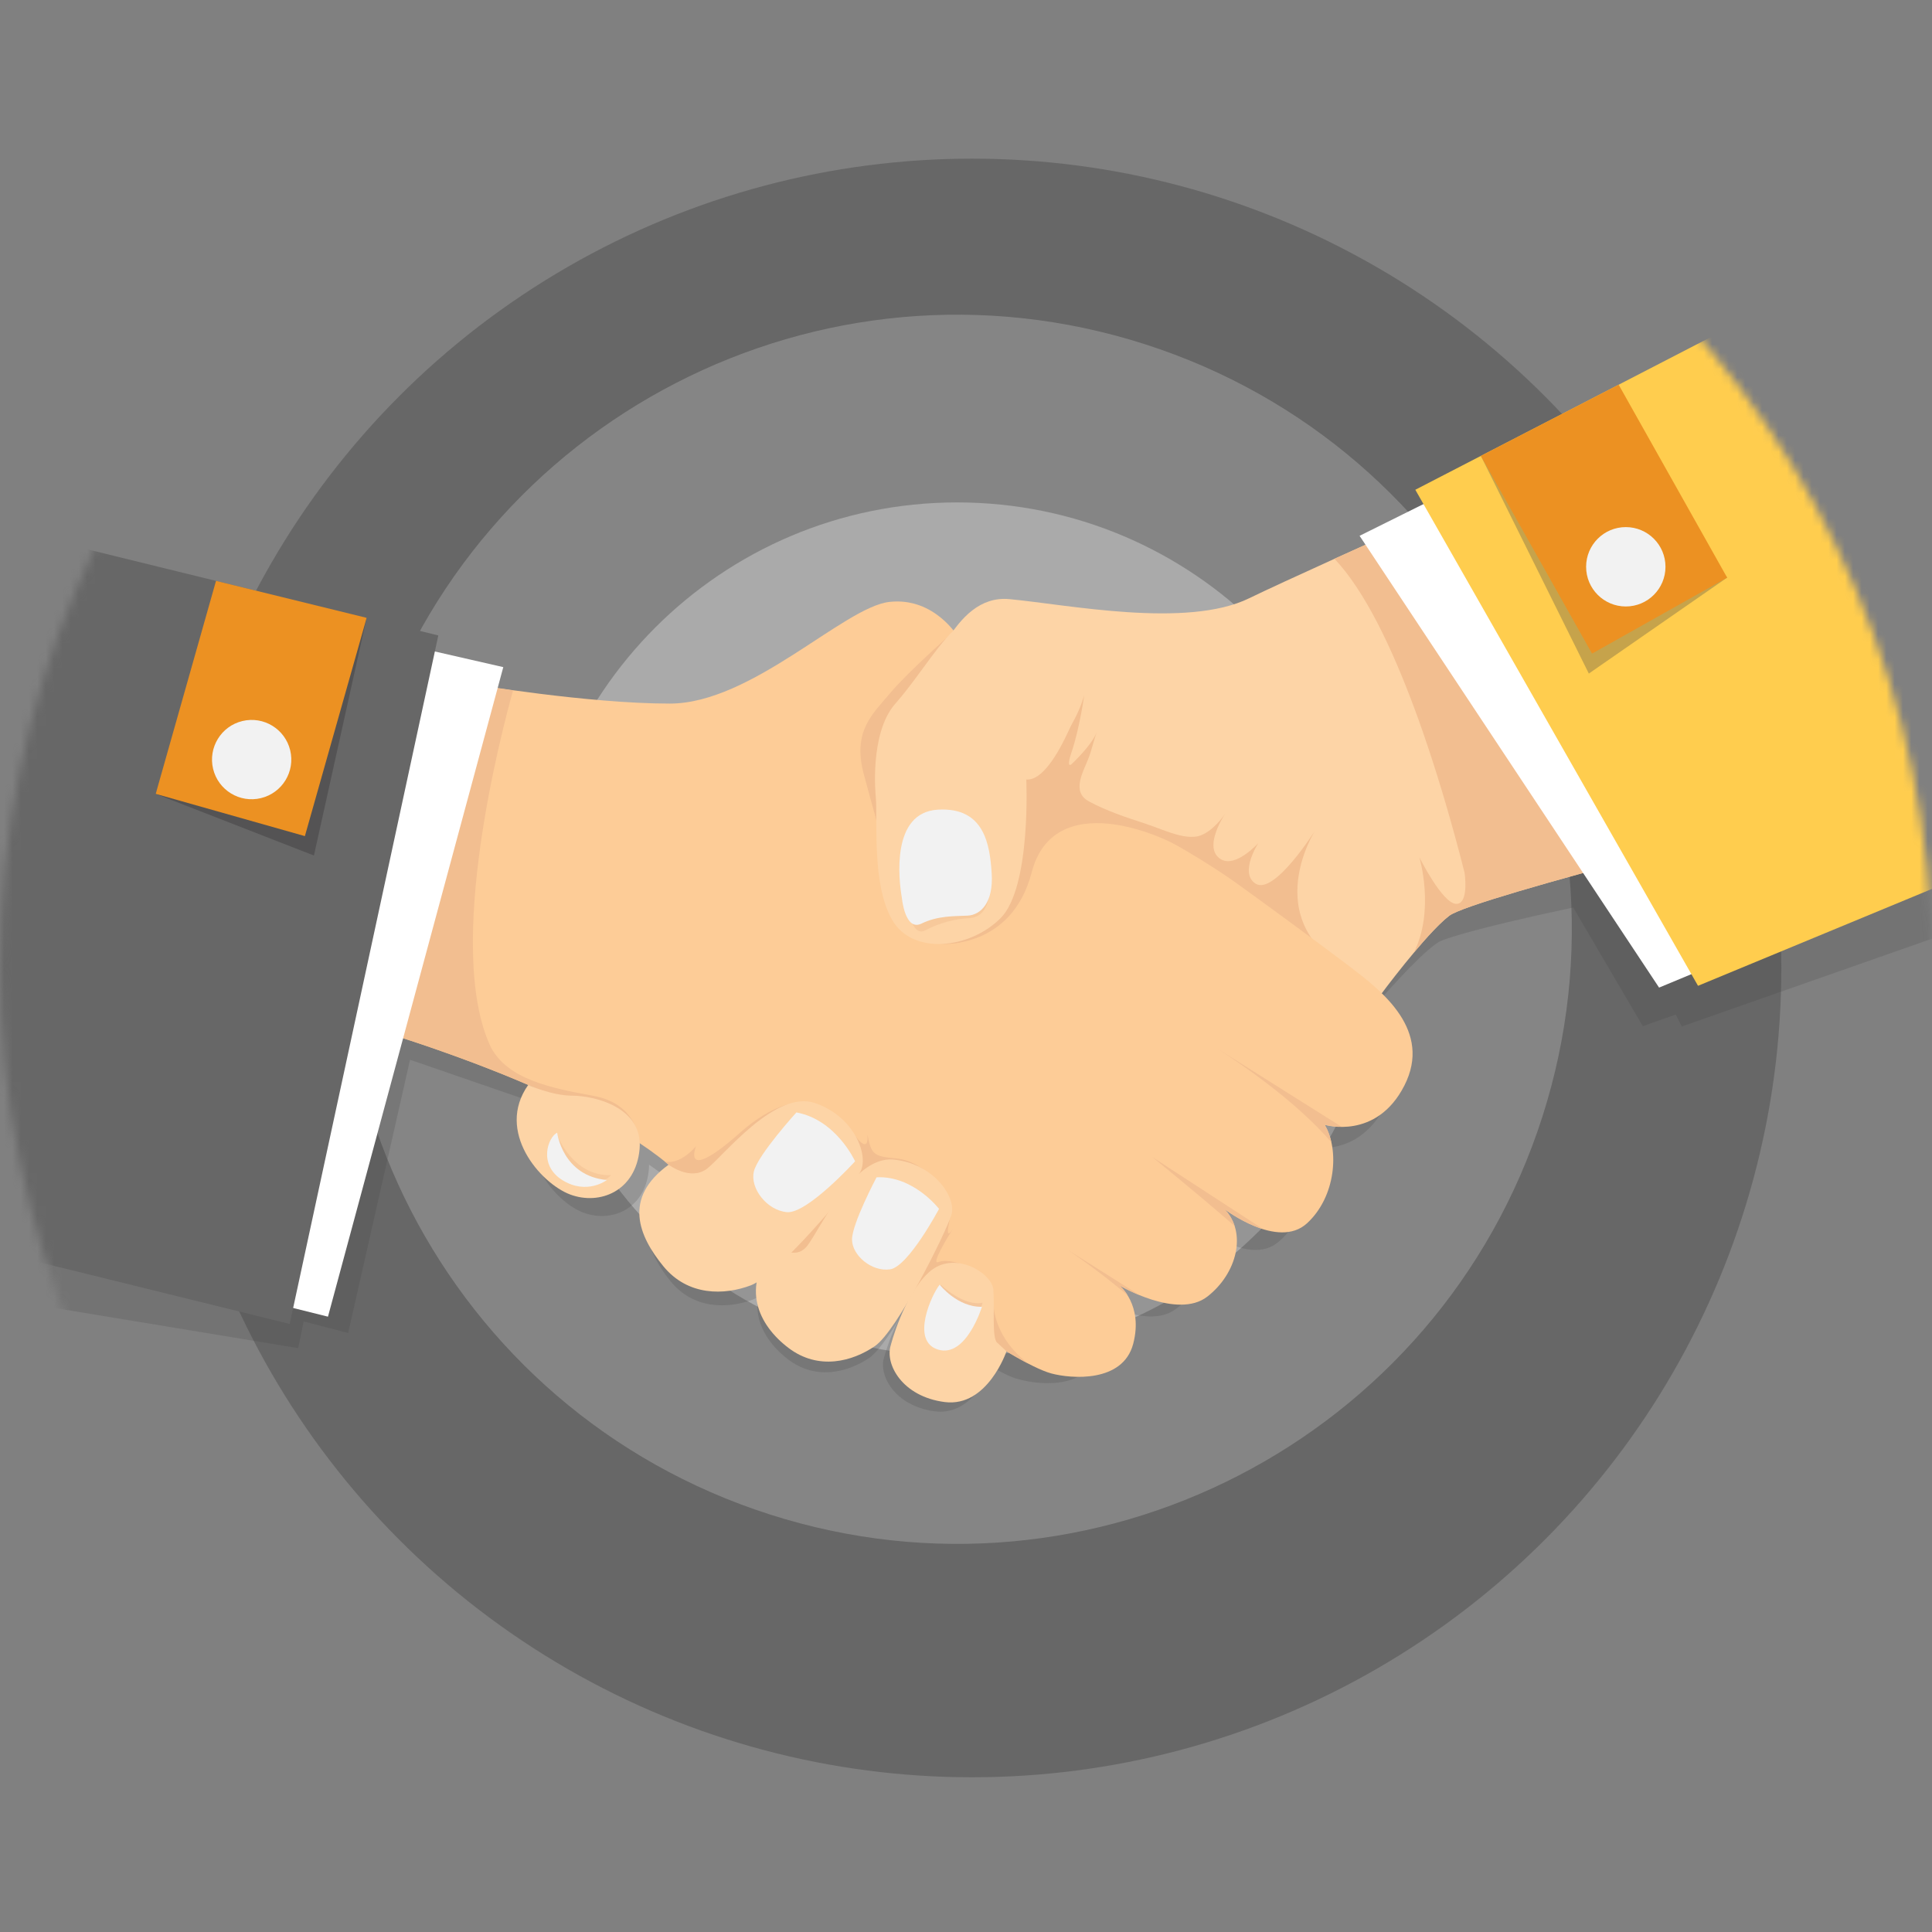
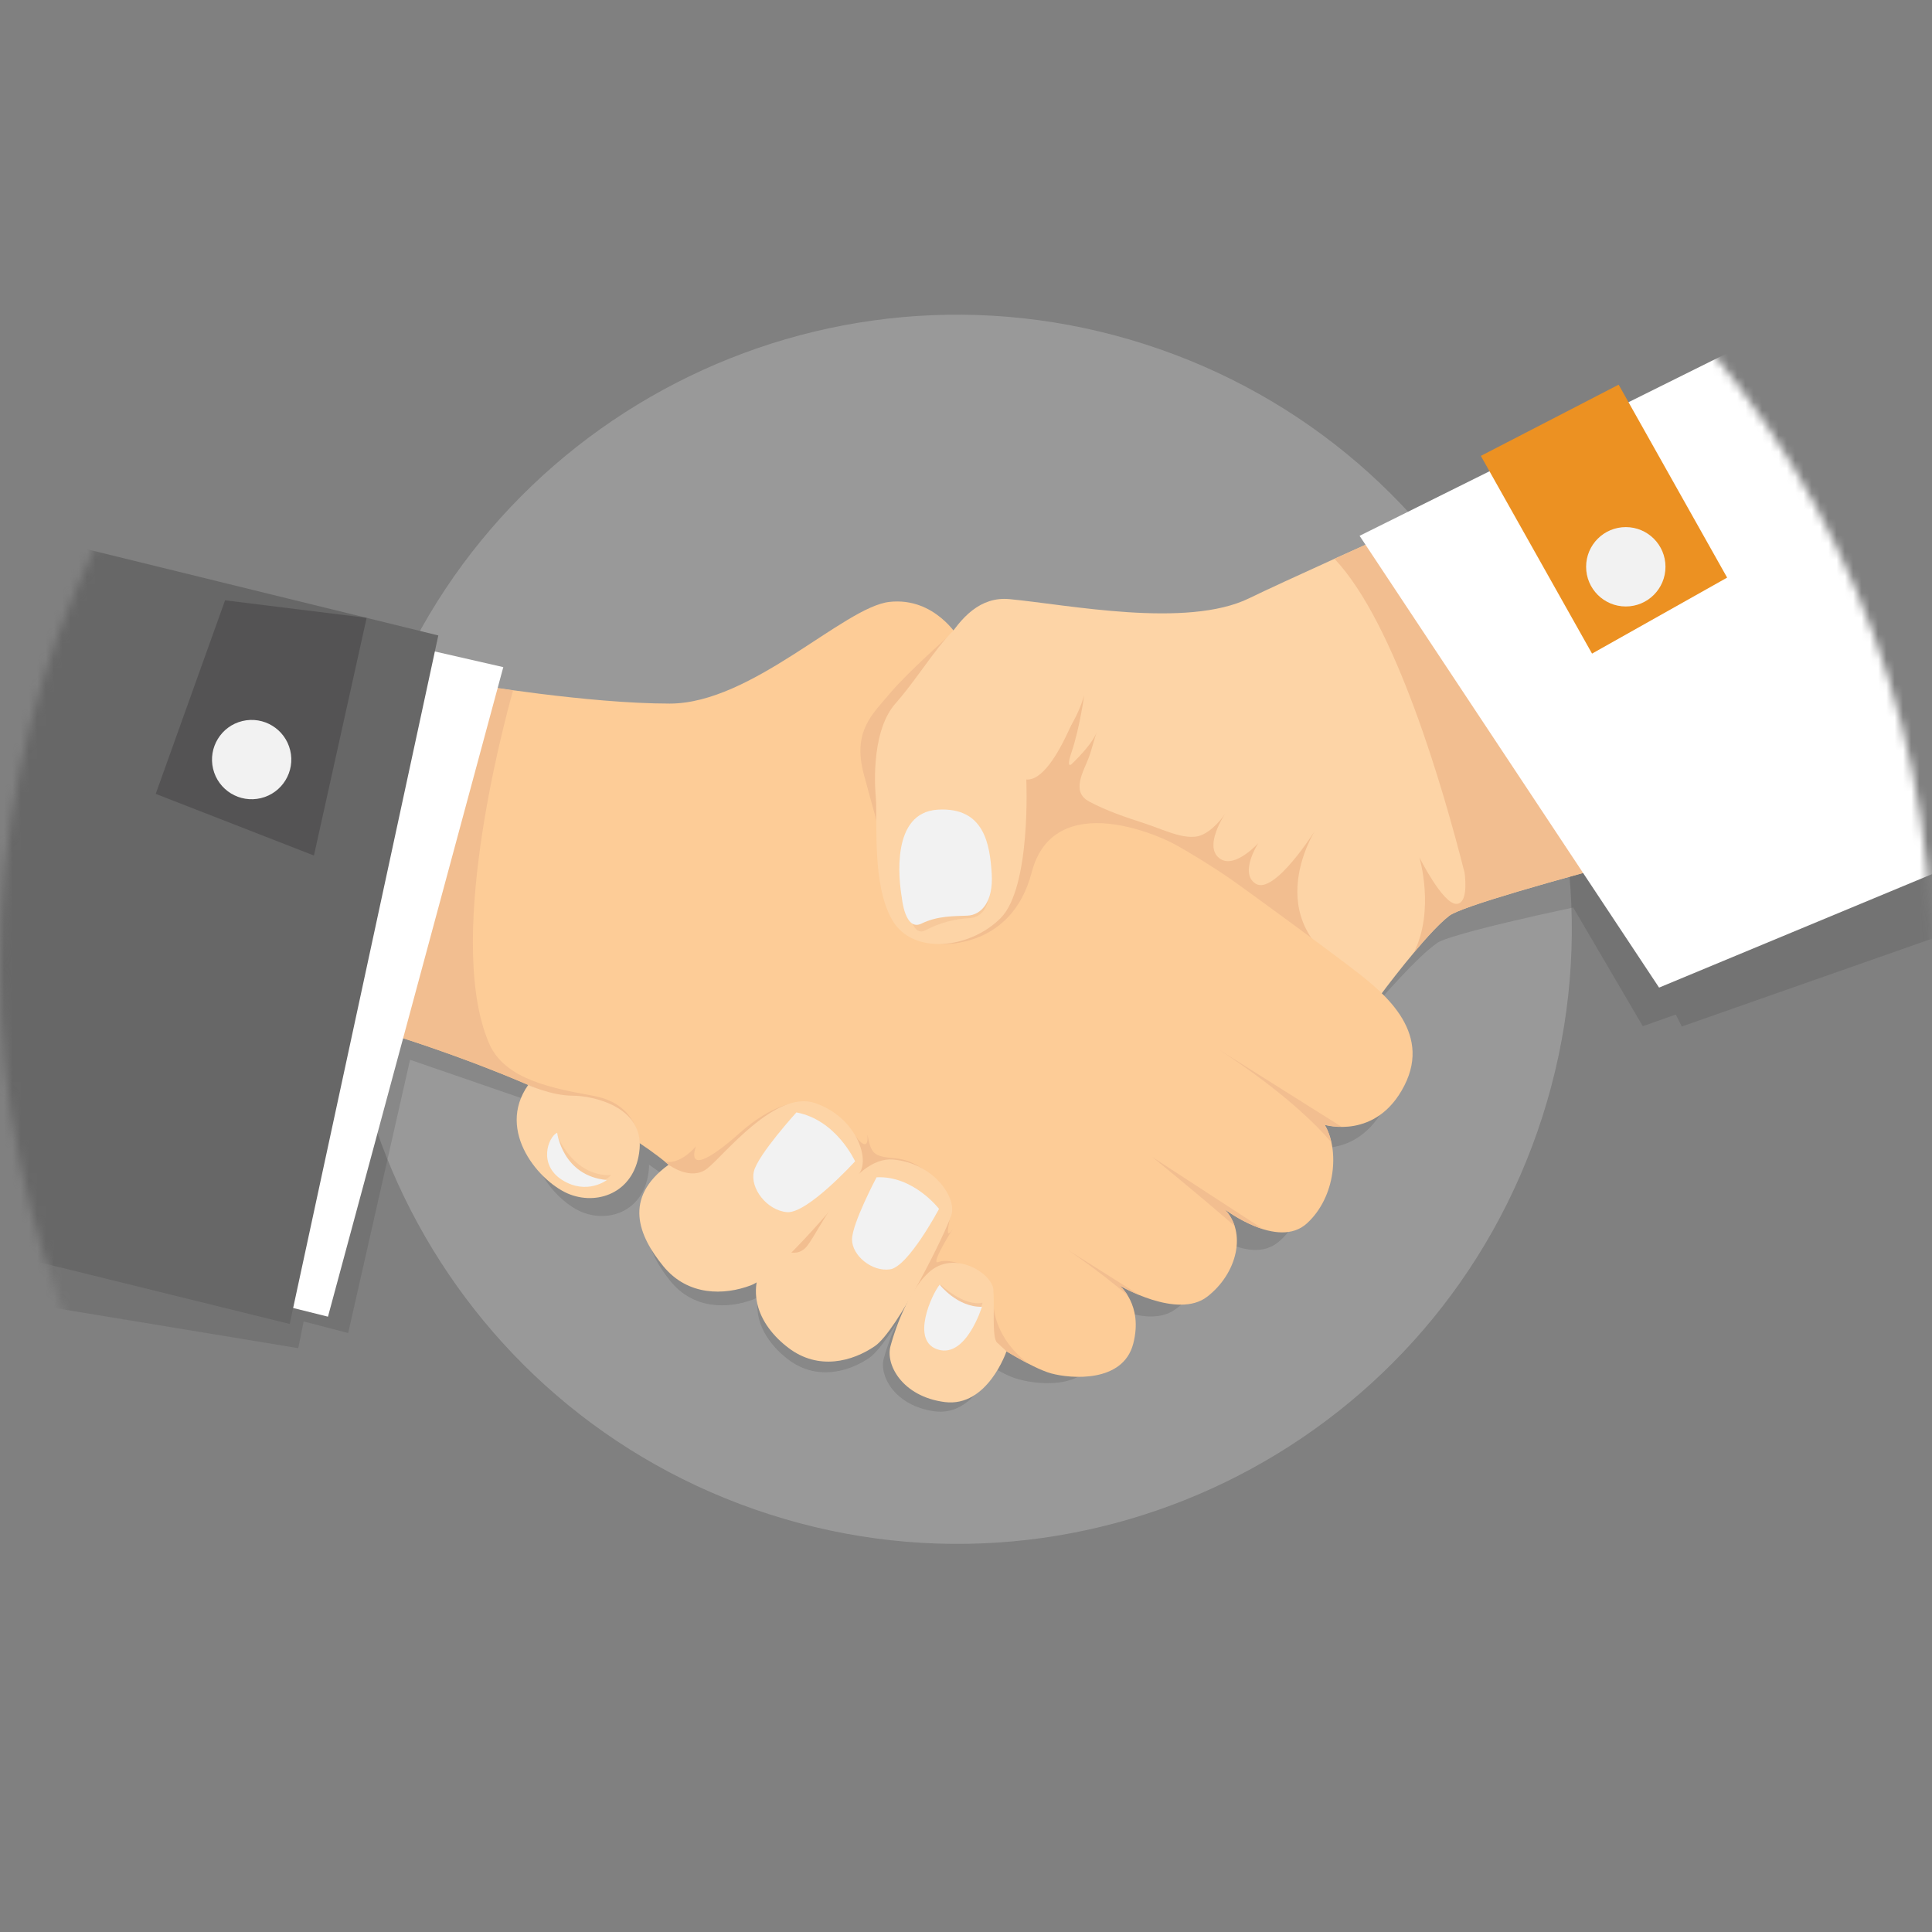
<svg xmlns="http://www.w3.org/2000/svg" width="233" height="233" viewBox="0 0 233 233" fill="none">
  <rect x="0" y="0" width="233" height="233" fill="#808080" stroke="none" />
  <mask id="mask0_2253_1051" style="mask-type:alpha" maskUnits="userSpaceOnUse" x="0" y="0" width="233" height="233">
    <circle cx="116.5" cy="116.5" r="116.5" fill="#D9D9D9" />
  </mask>
  <g mask="url(#mask0_2253_1051)">
-     <circle cx="117.227" cy="116.737" r="97.604" fill="#676767" />
    <mask id="mask1_2253_1051" style="mask-type:luminance" maskUnits="userSpaceOnUse" x="6" y="1" width="223" height="222">
      <path d="M228.26 111.577C230.08 130.38 220.8 149.771 211.975 165.632C193.129 199.52 156.961 222.453 115.431 222.453C54.468 222.453 6.867 185.885 6.867 124.921C6.867 106.088 13.539 94.594 26.276 78.824C51.023 48.194 73.307 1.684 115.438 1.684C148.452 1.684 206.473 6.543 217.342 35.153C228.867 65.48 225.567 83.761 228.26 111.577Z" fill="white" />
    </mask>
    <g mask="url(#mask1_2253_1051)">
      <path opacity="0.2" d="M186.007 134.689C198.498 95.716 177.029 53.997 138.057 41.507C99.084 29.016 57.365 50.485 44.874 89.457C32.384 128.43 53.852 170.149 92.825 182.639C131.798 195.13 173.517 173.661 186.007 134.689Z" fill="white" />
-       <path opacity="0.3" d="M115.437 163.546C143.867 163.546 166.914 140.499 166.914 112.069C166.914 83.639 143.867 60.592 115.437 60.592C87.007 60.592 63.959 83.639 63.959 112.069C63.959 140.499 87.007 163.546 115.437 163.546Z" fill="white" />
    </g>
    <path opacity="0.2" d="M63.469 132.643C63.863 132.807 63.335 132.728 63.736 132.898C63.76 132.91 63.79 132.922 63.821 132.928C63.942 132.983 64.069 133.037 64.191 133.092C64.603 133.268 65.022 133.45 65.44 133.632C65.507 133.662 65.567 133.686 65.634 133.717C61.831 138.988 66.944 144.938 70.299 146.224C73.659 147.509 77.777 145.908 78.244 141.117C78.269 140.892 78.275 140.674 78.269 140.461C79.342 141.189 80.349 141.941 81.259 142.706C81.35 142.778 81.435 142.851 81.519 142.93C81.526 142.93 81.526 142.936 81.532 142.942L81.526 142.936C76.255 146.679 78.056 151.021 80.828 154.473C83.6 157.924 87.749 157.857 90.769 156.741C90.963 156.668 91.188 156.559 91.424 156.413C90.915 159.44 92.644 162.085 94.985 163.898C98.375 166.525 102.251 165.512 104.823 163.771C105.739 163.158 107.025 161.369 108.341 159.228C107.2 161.508 106.624 163.698 106.624 163.698C105.927 165.815 107.856 169.545 112.714 170.206C117.572 170.867 119.786 164.499 119.786 164.499L119.78 164.493C119.853 164.535 119.926 164.578 119.992 164.62C120.071 164.662 120.144 164.711 120.223 164.759C120.29 164.802 120.362 164.844 120.429 164.887C120.532 164.948 120.096 164.365 120.199 164.426C120.241 164.45 120.284 164.474 120.326 164.505C120.362 164.529 120.405 164.553 120.447 164.571L117.02 79.88C116.044 80.523 115.201 81.421 114.455 82.434C113.405 81.111 110.979 78.734 107.2 79.116C102.008 79.644 91.436 90.549 82.096 90.47C76.285 90.422 68.976 89.494 64.282 88.802H64.276C64.172 88.784 64.075 88.772 63.978 88.76C63.869 88.742 63.754 88.724 63.651 88.711C63.523 88.693 63.396 88.675 63.275 88.657C63.02 88.62 62.771 88.578 62.535 88.542L63.196 86.17L55.42 84.32L55.833 82.494L47.699 80.426L35.744 77.381L-59.817 53.053L-60.629 146.66L35.968 162.588L36.623 159.367L41.991 160.762L49.452 127.809L63.469 132.643Z" fill="#424143" />
    <path opacity="0.2" d="M197.278 50.911L193.287 52.701L172.094 62.211L172.98 63.989L165.071 67.385L165.726 68.501C165.519 68.58 165.313 68.659 165.107 68.744C164.749 68.883 164.397 69.017 164.045 69.156C163.791 69.253 163.542 69.35 163.293 69.447C162.863 69.617 162.438 69.781 162.014 69.945C161.977 69.957 161.935 69.975 161.892 69.993C157.131 71.849 153.255 73.378 151.363 74.178C143.641 77.442 129.473 73.742 122.479 72.698C121.509 72.553 120.623 72.638 119.798 72.892V164.941C120.726 165.487 121.642 165.96 122.364 166.197C124.748 166.985 130.947 167.822 132.445 163.17C133.318 160.453 132.736 158.488 132.093 157.317L132.099 157.323C132.099 157.323 132.099 157.323 132.099 157.317C132.087 157.299 132.081 157.287 132.069 157.268C131.984 157.117 131.899 156.977 131.814 156.85C131.808 156.838 131.802 156.826 131.79 156.813C131.699 156.68 131.608 156.559 131.529 156.462C131.523 156.45 131.511 156.443 131.505 156.431C131.432 156.346 131.371 156.274 131.317 156.213C131.31 156.201 131.298 156.195 131.292 156.183C131.238 156.122 131.195 156.086 131.177 156.061C131.165 156.049 131.159 156.043 131.159 156.043C131.159 156.043 131.183 156.055 131.219 156.08C131.226 156.086 131.232 156.086 131.238 156.092C131.25 156.098 131.268 156.11 131.28 156.116C131.298 156.128 131.317 156.14 131.341 156.152L131.347 156.158C131.371 156.177 131.395 156.189 131.426 156.207C131.438 156.213 131.456 156.225 131.474 156.237C131.547 156.286 131.632 156.334 131.729 156.395C131.735 156.401 131.741 156.401 131.747 156.407C131.753 156.407 131.753 156.413 131.759 156.413C131.79 156.431 131.82 156.45 131.85 156.468L131.856 156.474C131.893 156.498 131.929 156.516 131.972 156.541C131.978 156.541 131.978 156.547 131.984 156.547C132.008 156.559 132.026 156.571 132.044 156.583C132.05 156.589 132.063 156.589 132.069 156.595C132.111 156.613 132.148 156.638 132.19 156.662C132.202 156.668 132.214 156.674 132.226 156.68C132.251 156.692 132.269 156.704 132.293 156.716C132.299 156.716 132.299 156.722 132.299 156.722C132.311 156.729 132.323 156.735 132.336 156.747C132.408 156.783 132.475 156.826 132.554 156.862C132.578 156.874 132.602 156.886 132.621 156.898C132.651 156.917 132.687 156.935 132.724 156.947C132.827 157.001 132.936 157.056 133.051 157.117L133.057 157.123H133.063C135.35 158.269 139.177 159.695 141.67 157.96C144.636 155.904 146.153 152.44 145.406 149.626C145.413 149.632 145.413 149.632 145.419 149.638C145.419 149.638 145.419 149.638 145.419 149.632C145.413 149.596 145.394 149.565 145.388 149.529C145.364 149.426 145.328 149.329 145.291 149.232C145.255 149.135 145.218 149.038 145.182 148.947C145.14 148.844 145.097 148.746 145.049 148.649C145.036 148.625 145.03 148.607 145.018 148.589C145.012 148.571 145 148.552 144.988 148.534C144.952 148.461 144.903 148.389 144.855 148.316C144.812 148.243 144.77 148.164 144.721 148.091C144.715 148.085 144.715 148.079 144.709 148.073C144.697 148.049 144.679 148.031 144.66 148.006C144.557 147.855 144.448 147.709 144.327 147.564C144.327 147.564 144.333 147.57 144.345 147.582C144.351 147.588 144.357 147.594 144.363 147.6C144.375 147.612 144.387 147.618 144.412 147.636C144.418 147.643 144.43 147.649 144.436 147.661C144.46 147.679 144.485 147.697 144.515 147.727C144.527 147.734 144.533 147.746 144.545 147.752C144.582 147.782 144.624 147.812 144.673 147.849C144.679 147.855 144.685 147.861 144.697 147.867C146.068 148.928 151.005 152.386 154.147 149.808C157.076 147.406 158.126 143.33 157.622 140.225C157.622 140.218 157.622 140.219 157.622 140.212C157.598 140.049 157.562 139.891 157.531 139.733C157.519 139.673 157.507 139.612 157.489 139.557C157.458 139.424 157.422 139.297 157.386 139.175C157.355 139.072 157.319 138.975 157.289 138.878C157.258 138.787 157.228 138.702 157.192 138.611C157.119 138.423 157.034 138.241 156.943 138.065C156.943 138.065 156.949 138.065 156.955 138.071C157.192 138.156 163.136 140.17 166.799 133.862C169.419 129.343 167.339 125.504 164.694 122.611C165.386 121.792 167.03 119.851 168.825 117.94C169.219 117.522 169.62 117.103 170.014 116.697C170.026 116.685 170.038 116.673 170.044 116.667C170.42 116.284 170.796 115.914 171.16 115.563C171.191 115.532 171.221 115.502 171.251 115.472C171.421 115.308 171.591 115.15 171.761 114.999C171.785 114.98 171.803 114.962 171.821 114.944C171.973 114.804 172.125 114.677 172.27 114.55C172.294 114.525 172.325 114.501 172.355 114.477C172.507 114.35 172.658 114.228 172.804 114.113C172.834 114.089 172.865 114.064 172.895 114.04C173.04 113.925 173.186 113.816 173.319 113.725C173.368 113.694 173.423 113.658 173.489 113.622C173.508 113.61 173.538 113.597 173.562 113.585C173.611 113.561 173.659 113.537 173.72 113.506C173.762 113.488 173.811 113.47 173.853 113.452C173.902 113.434 173.944 113.409 173.999 113.391C174.053 113.367 174.114 113.349 174.175 113.324C174.229 113.306 174.278 113.288 174.332 113.264C174.399 113.24 174.472 113.215 174.545 113.191C174.605 113.173 174.66 113.149 174.721 113.13C174.806 113.1 174.896 113.076 174.981 113.045C175.042 113.027 175.097 113.009 175.157 112.991C175.254 112.961 175.357 112.93 175.461 112.9C175.521 112.882 175.576 112.864 175.636 112.845C175.746 112.809 175.867 112.779 175.988 112.742C176.049 112.724 176.104 112.706 176.17 112.688C176.298 112.651 176.431 112.615 176.558 112.578C176.619 112.56 176.68 112.542 176.74 112.524C176.886 112.487 177.032 112.445 177.177 112.403C177.232 112.384 177.292 112.372 177.353 112.354C177.505 112.312 177.668 112.269 177.826 112.227C177.887 112.215 177.947 112.196 178.008 112.178C178.172 112.136 178.342 112.093 178.518 112.045C178.578 112.026 178.639 112.014 178.7 111.996C178.875 111.948 179.063 111.905 179.245 111.857C179.306 111.845 179.367 111.826 179.427 111.808C179.628 111.76 179.828 111.705 180.034 111.656C180.088 111.644 180.137 111.632 180.186 111.62C180.392 111.572 180.598 111.517 180.804 111.468C180.865 111.45 180.919 111.438 180.98 111.426C181.186 111.377 181.393 111.329 181.605 111.274C181.672 111.256 181.738 111.244 181.805 111.226C182.017 111.177 182.242 111.123 182.46 111.074C182.527 111.056 182.594 111.044 182.66 111.026C182.903 110.971 183.145 110.91 183.394 110.856C183.437 110.844 183.485 110.838 183.528 110.826C183.77 110.771 184.013 110.716 184.262 110.656C184.322 110.644 184.383 110.625 184.443 110.613C184.68 110.559 184.917 110.504 185.159 110.449C185.232 110.431 185.305 110.419 185.371 110.401C185.596 110.352 185.826 110.298 186.051 110.249C186.142 110.225 186.233 110.207 186.33 110.189C186.548 110.14 186.773 110.092 186.991 110.043C187.094 110.019 187.197 109.995 187.306 109.976C187.525 109.928 187.749 109.879 187.974 109.831C188.077 109.807 188.18 109.782 188.289 109.764C188.513 109.716 188.732 109.667 188.956 109.619C189.071 109.594 189.187 109.57 189.296 109.546C189.441 109.515 189.587 109.485 189.732 109.449L198.121 123.757L202.1 122.356L202.822 123.799L298.285 90.288L287.489 10.395L197.278 50.911Z" fill="#424143" />
    <path d="M197.945 50.814C197.945 50.814 158.192 68.465 150.659 72.146C143.126 75.828 128.775 72.917 121.739 72.255C114.703 71.594 112.447 82.457 109.863 84.216C107.279 85.975 106.509 89.827 106.509 89.827L143.787 104.809L166.332 120.203C166.332 120.203 171.888 112.669 174.775 110.443C177.662 108.217 220.217 97.657 220.217 97.657L197.945 50.814Z" fill="#FDD4A6" />
    <path d="M198.872 103.141L168.224 64.098C165.67 65.25 163.201 66.366 160.939 67.391C168.278 75.125 174.065 95.116 176.636 105.282C176.764 106.319 176.964 109.006 175.629 109.006C173.98 109.006 171.177 103.396 171.177 103.396C171.177 103.396 173.088 109.77 170.504 114.896C171.996 113.113 173.597 111.347 174.768 110.45C176.224 109.322 187.778 106.077 198.872 103.141Z" fill="#F2BE90" />
    <path d="M158.641 100.096C158.641 100.096 153.692 108.011 151.423 106.568C149.409 105.282 151.757 101.673 151.757 101.673C151.757 101.673 149.052 104.675 147.262 103.638C144.915 102.273 147.796 98.07 147.796 98.07C147.074 99.174 145.637 100.69 144.29 100.884C142.907 101.078 141.488 100.539 140.208 100.084C139.493 99.829 138.783 99.544 138.061 99.307C135.774 98.567 133.488 97.803 131.359 96.669C129.139 95.492 130.649 93.096 131.31 91.356C131.692 90.343 131.905 89.257 132.293 88.25C131.808 89.518 130.334 91.095 129.218 92.174C128.684 92.544 128.981 91.477 129.157 90.925C129.187 90.834 129.224 90.737 129.254 90.64C129.26 90.628 129.26 90.622 129.26 90.622C130.231 87.704 130.752 83.853 130.752 83.853C129.212 89.348 123.771 94 123.771 94L137.188 108.211L164.512 118.001C150.932 112.014 158.641 100.096 158.641 100.096Z" fill="#F2BE90" />
    <path d="M115.631 76.932C115.631 76.932 112.774 71.982 107.273 72.589C101.777 73.195 90.666 84.853 80.773 84.853C70.874 84.853 56.857 82.487 56.857 82.487L46.764 124.636C46.764 124.636 71.371 131.921 81.489 141.213C91.606 150.505 97.871 154.302 97.871 154.302L105.635 158.511L109.59 156.862L112.058 161.999L119.646 161.89C119.646 161.89 124.347 164.971 126.767 165.632C129.187 166.293 135.428 166.785 136.666 162.06C137.903 157.329 134.992 155.024 134.992 155.024C134.992 155.024 142.003 159.172 145.606 156.37C149.209 153.568 150.392 148.643 147.699 145.841C147.699 145.841 154.116 150.748 157.622 147.533C161.127 144.318 161.54 138.629 159.763 135.657C159.763 135.657 165.992 137.555 169.37 130.914C172.755 124.272 166.647 119.535 163.099 116.812C159.55 114.088 151.016 107.865 148.875 106.337C146.728 104.808 139.965 100.399 134.852 98.543C129.739 96.687 122.77 93.138 120.089 93.017C117.402 92.878 115.631 76.932 115.631 76.932Z" fill="#FDCC97" />
-     <path d="M138.971 139.54C138.971 139.54 144.187 143.761 148.882 147.843C148.882 147.843 148.882 147.843 148.882 147.837C148.766 147.479 148.615 147.14 148.427 146.812C148.415 146.794 148.408 146.776 148.396 146.758C148.305 146.606 148.208 146.46 148.099 146.315C148.081 146.291 148.063 146.272 148.051 146.248C147.941 146.103 147.82 145.963 147.693 145.83C147.693 145.83 149.834 147.467 152.321 148.225L138.971 139.54Z" fill="#F2BE90" />
+     <path d="M138.971 139.54C138.971 139.54 144.187 143.761 148.882 147.843C148.882 147.843 148.882 147.843 148.882 147.837C148.766 147.479 148.615 147.14 148.427 146.812C148.415 146.794 148.408 146.776 148.396 146.758C148.305 146.606 148.208 146.46 148.099 146.315C148.081 146.291 148.063 146.272 148.051 146.248C147.941 146.103 147.82 145.963 147.693 145.83C147.693 145.83 149.834 147.467 152.321 148.225L138.971 139.54" fill="#F2BE90" />
    <path d="M128.696 150.688C128.696 150.688 132.348 153.102 135.999 156.225C135.999 156.225 135.999 156.225 135.999 156.219C135.562 155.51 135.12 155.115 135.016 155.024C135.004 155.012 134.992 155.006 134.992 155.006C134.992 155.006 134.998 155.012 135.004 155.012C135.01 155.012 135.01 155.018 135.016 155.018C135.023 155.024 135.041 155.031 135.053 155.043C135.059 155.049 135.065 155.049 135.071 155.055C135.089 155.067 135.113 155.079 135.144 155.091C135.156 155.097 135.174 155.109 135.192 155.115C135.217 155.128 135.247 155.146 135.271 155.164C135.289 155.17 135.308 155.182 135.332 155.194C135.356 155.206 135.386 155.225 135.411 155.237C135.435 155.249 135.459 155.267 135.483 155.279C135.52 155.297 135.562 155.322 135.599 155.34C135.635 155.358 135.678 155.376 135.714 155.401C135.75 155.419 135.793 155.437 135.829 155.461C135.86 155.479 135.896 155.492 135.932 155.51C135.969 155.528 136.011 155.552 136.054 155.57C136.09 155.589 136.126 155.607 136.163 155.625C136.223 155.655 136.278 155.68 136.345 155.71C136.393 155.734 136.448 155.758 136.496 155.783C136.545 155.807 136.6 155.831 136.654 155.849C136.697 155.868 136.739 155.892 136.788 155.91C136.836 155.934 136.897 155.959 136.945 155.983C136.988 156.001 137.03 156.019 137.079 156.037C137.17 156.074 137.261 156.116 137.358 156.153L128.696 150.688Z" fill="#F2BE90" />
    <path d="M146.886 126.51C146.352 126.165 146.037 125.977 146.037 125.977L146.886 126.51Z" fill="#F4C69C" />
    <path d="M146.886 126.511C149.282 128.045 156.245 132.722 160.558 137.756C160.388 136.968 160.121 136.246 159.757 135.639C159.757 135.639 159.763 135.639 159.769 135.645C159.775 135.645 159.781 135.651 159.787 135.651C159.793 135.651 159.799 135.651 159.799 135.651C159.981 135.7 160.734 135.888 161.777 135.888C161.783 135.888 161.783 135.888 161.789 135.888L146.886 126.511Z" fill="#F2BE90" />
    <path d="M119.658 161.896C119.658 161.896 119.664 161.902 119.67 161.902C119.676 161.908 119.688 161.914 119.695 161.92C119.713 161.932 119.755 161.957 119.786 161.981C119.786 161.981 119.792 161.981 119.792 161.987C120.301 162.315 122.133 163.479 123.959 164.425C122.679 163.394 119.428 160.653 119.779 155.685C119.779 155.685 117.22 165.274 116.462 155.624L115.795 152.416C115.795 152.416 114.23 151.803 113.156 152.21C112.24 152.555 114.296 149.189 114.909 148.206C114.533 148.764 113.872 149.717 114.763 146.065L112.161 141.753C112.161 141.753 110.572 139.921 107.958 139.691C105.338 139.466 105.071 139.193 104.598 136.761C104.598 136.761 105.077 140.067 102.311 135.833L96.064 132.988C96.064 132.988 93.219 133.073 89.258 136.597C85.298 140.121 83.011 141.092 83.921 138.247C83.921 138.247 82.113 140.503 80.172 140.085C80.233 140.133 80.288 140.182 80.348 140.23C80.445 140.309 80.536 140.388 80.627 140.467C80.682 140.515 80.736 140.558 80.791 140.606C80.821 140.631 80.846 140.655 80.876 140.679C81.082 140.861 81.288 141.037 81.489 141.219C91.606 150.511 97.871 154.308 97.871 154.308L105.635 158.518L109.59 156.868L112.058 162.005L119.646 161.896C119.646 161.884 119.652 161.89 119.658 161.896Z" fill="#F2BE90" />
    <path d="M107.328 83.616C105.241 86.115 102.791 88.153 104.168 93.351C105.544 98.549 105.817 98.932 105.817 100.169C105.817 101.406 106.102 107.083 107.552 110.535C109.099 114.229 115.097 114.162 116.438 113.422L114.642 76.502C114.642 76.496 109.42 81.111 107.328 83.616Z" fill="#F2BE90" />
    <path d="M46.789 124.643C46.801 124.649 46.807 124.649 46.825 124.655C46.831 124.661 46.837 124.661 46.849 124.661C46.867 124.667 46.886 124.673 46.904 124.679C46.916 124.685 46.934 124.691 46.946 124.691C46.965 124.697 46.983 124.704 47.001 124.71C47.025 124.716 47.043 124.722 47.068 124.728C47.092 124.734 47.116 124.74 47.14 124.752C47.165 124.758 47.195 124.77 47.225 124.776C47.25 124.782 47.274 124.794 47.298 124.801C47.328 124.813 47.365 124.825 47.401 124.831C47.425 124.837 47.456 124.849 47.486 124.855C47.547 124.873 47.614 124.892 47.68 124.916C47.729 124.928 47.771 124.946 47.82 124.958C47.868 124.97 47.923 124.989 47.971 125.007C48.002 125.019 48.026 125.025 48.056 125.037C48.111 125.055 48.172 125.073 48.232 125.092C48.269 125.104 48.299 125.116 48.335 125.122C48.396 125.14 48.457 125.158 48.517 125.177C48.554 125.189 48.596 125.201 48.633 125.213C48.693 125.231 48.76 125.255 48.827 125.274C48.869 125.286 48.911 125.304 48.954 125.316C49.027 125.34 49.099 125.365 49.172 125.389C49.203 125.401 49.239 125.413 49.269 125.419C49.354 125.45 49.439 125.474 49.524 125.504C49.548 125.51 49.567 125.516 49.591 125.528C49.894 125.625 50.216 125.735 50.555 125.85C50.598 125.862 50.64 125.88 50.677 125.892C50.78 125.923 50.883 125.959 50.986 125.995C51.022 126.008 51.059 126.02 51.101 126.032C51.204 126.068 51.313 126.105 51.416 126.141C51.465 126.153 51.508 126.171 51.556 126.19C51.659 126.226 51.768 126.262 51.877 126.299C51.926 126.317 51.968 126.329 52.017 126.347C52.132 126.39 52.248 126.426 52.363 126.469C52.393 126.481 52.429 126.493 52.46 126.505C53.042 126.705 53.655 126.923 54.298 127.154C54.316 127.16 54.34 127.166 54.358 127.178C54.498 127.227 54.643 127.281 54.783 127.33C54.825 127.348 54.868 127.36 54.91 127.378C55.05 127.427 55.189 127.481 55.329 127.53C55.377 127.548 55.42 127.566 55.468 127.579C55.608 127.633 55.753 127.682 55.899 127.736C55.941 127.754 55.984 127.767 56.032 127.785C56.178 127.839 56.324 127.894 56.475 127.948C56.517 127.967 56.554 127.979 56.596 127.991C57.306 128.258 58.04 128.537 58.786 128.828C58.798 128.834 58.81 128.84 58.822 128.84C58.986 128.901 59.15 128.967 59.314 129.034C59.362 129.052 59.405 129.071 59.453 129.089C59.611 129.149 59.775 129.216 59.932 129.283C59.981 129.301 60.029 129.319 60.078 129.337C60.236 129.404 60.399 129.465 60.557 129.532C60.606 129.55 60.66 129.574 60.715 129.592C60.879 129.659 61.042 129.726 61.206 129.792C61.242 129.811 61.285 129.823 61.321 129.841C61.497 129.914 61.679 129.986 61.855 130.059C61.855 130.059 61.861 130.059 61.867 130.065C62.486 130.32 63.111 130.587 63.741 130.86C63.917 130.939 64.093 131.012 64.269 131.09C64.318 131.109 64.366 131.133 64.409 131.151C64.572 131.224 64.736 131.297 64.9 131.369C64.961 131.394 65.015 131.424 65.076 131.448C65.24 131.521 65.397 131.594 65.561 131.667C65.622 131.697 65.682 131.721 65.743 131.752C65.907 131.824 66.071 131.897 66.234 131.976C66.289 132 66.337 132.024 66.392 132.049C66.562 132.128 66.738 132.206 66.908 132.285C66.938 132.297 66.962 132.31 66.993 132.328C67.593 132.607 68.187 132.892 68.788 133.183C68.8 133.189 68.818 133.195 68.83 133.201C69 133.286 69.164 133.365 69.334 133.45C69.388 133.474 69.443 133.504 69.498 133.529C69.655 133.608 69.807 133.686 69.965 133.765C70.031 133.796 70.098 133.832 70.159 133.862C70.31 133.941 70.456 134.014 70.608 134.093C70.674 134.129 70.747 134.166 70.814 134.202C70.959 134.281 71.111 134.354 71.257 134.432C71.317 134.463 71.384 134.499 71.445 134.536C71.602 134.614 71.754 134.699 71.906 134.778C71.948 134.802 71.99 134.827 72.039 134.851C72.585 135.142 73.125 135.439 73.652 135.743C73.683 135.761 73.713 135.779 73.749 135.797C73.895 135.882 74.04 135.967 74.186 136.046C74.253 136.082 74.314 136.119 74.38 136.155C74.514 136.234 74.647 136.313 74.781 136.392C74.853 136.434 74.926 136.476 74.999 136.525C75.126 136.604 75.254 136.677 75.381 136.755C75.454 136.804 75.533 136.846 75.605 136.895C75.733 136.974 75.854 137.047 75.981 137.125C76.054 137.168 76.127 137.216 76.2 137.265C76.321 137.344 76.448 137.423 76.57 137.502C76.636 137.544 76.697 137.586 76.764 137.629C76.891 137.714 77.025 137.799 77.152 137.884C77.019 136.555 76.297 133.013 71.535 132.152C66.192 131.181 61.236 130.12 59.192 126.287C53.552 114.332 60.581 87.886 61.879 83.259H61.873C61.691 83.234 61.515 83.21 61.34 83.186C61.321 83.186 61.309 83.18 61.291 83.18C61.127 83.156 60.964 83.131 60.806 83.113C60.8 83.113 60.794 83.113 60.788 83.113C60.624 83.089 60.466 83.064 60.315 83.046C60.29 83.04 60.272 83.04 60.248 83.034C60.102 83.01 59.963 82.992 59.823 82.974C59.817 82.974 59.811 82.974 59.805 82.967C59.672 82.949 59.538 82.931 59.411 82.907C59.374 82.901 59.338 82.895 59.308 82.895C59.192 82.876 59.077 82.858 58.968 82.84C58.962 82.84 58.956 82.84 58.95 82.84C58.822 82.822 58.707 82.804 58.592 82.785C58.58 82.785 58.568 82.779 58.55 82.779C58.44 82.761 58.337 82.749 58.234 82.731C58.228 82.731 58.228 82.731 58.222 82.731C58.125 82.719 58.04 82.701 57.955 82.688C57.925 82.682 57.901 82.676 57.876 82.676C57.706 82.652 57.555 82.628 57.421 82.603C57.409 82.603 57.397 82.597 57.391 82.597C57.33 82.585 57.276 82.579 57.227 82.573C57.215 82.573 57.203 82.567 57.197 82.567C57.142 82.561 57.1 82.549 57.057 82.543C57.057 82.543 57.057 82.543 57.051 82.543C57.015 82.537 56.978 82.531 56.954 82.525C56.942 82.525 56.936 82.525 56.93 82.519C56.906 82.513 56.888 82.513 56.875 82.507C56.869 82.507 56.869 82.507 56.869 82.507C56.857 82.507 56.851 82.507 56.851 82.507L46.758 124.655C46.758 124.655 46.764 124.655 46.77 124.661C46.783 124.637 46.789 124.637 46.789 124.643Z" fill="#F2BE90" />
    <path d="M80.635 140.467C80.635 140.467 83.297 142.474 85.281 140.934C87.258 139.399 93.475 131.423 98.254 133.018C103.04 134.614 104.908 139.454 103.695 141.431C102.488 143.408 93.742 153.805 90.552 155.012C87.361 156.219 82.964 156.334 79.992 152.701C77.032 149.074 75.085 144.482 80.635 140.467Z" fill="#FDD4A6" />
    <path d="M96.046 134.159C96.046 134.159 91.412 139.26 90.921 141.267C90.423 143.275 92.461 145.968 94.906 146.186C97.35 146.405 103.124 140.054 103.124 140.054C103.124 140.054 100.868 135.05 96.046 134.159Z" fill="#F2F2F2" />
    <path d="M93.499 150.153C93.499 150.153 95.84 152.167 97.344 150.263C98.849 148.358 102.852 139.424 107.704 139.842C112.556 140.261 115.413 144.397 114.734 146.538C114.054 148.679 108.232 160.471 105.514 162.339C102.803 164.201 98.703 165.305 95.088 162.557C91.473 159.816 89.211 155.2 93.499 150.153Z" fill="#FDD4A6" />
    <path d="M105.715 141.983C105.715 141.983 102.749 147.575 102.755 149.492C102.761 151.409 105.139 153.404 107.346 153.083C109.548 152.761 113.248 145.792 113.248 145.792C113.248 145.792 110.161 141.759 105.715 141.983Z" fill="#F2F2F2" />
    <path d="M63.706 130.841C63.706 130.841 66.496 132.133 69.037 132.139C71.579 132.145 77.59 133.492 77.135 138.574C76.68 143.651 72.331 145.392 68.764 144.058C65.192 142.723 59.721 136.464 63.706 130.841Z" fill="#FDD4A6" />
    <path opacity="0.5" d="M67.145 136.779C67.145 136.779 68.989 141.874 73.689 141.728C73.689 141.728 71.7 143.863 68.521 142.45C65.343 141.025 66.126 137.458 67.145 136.779Z" fill="#F2BE90" />
    <path d="M67.193 136.603C67.193 136.603 67.836 141.825 73.192 142.311C73.192 142.311 70.778 144.167 67.824 142.323C64.87 140.479 66.089 137.137 67.193 136.603Z" fill="#F2F2F2" />
    <path d="M107.425 162.241C107.425 162.241 108.954 156.261 112.005 153.458C115.056 150.656 119.635 153.543 119.799 155.521C119.963 157.498 119.605 161.307 120.236 161.901L121.382 162.969C121.382 162.969 119.095 169.744 113.94 169.089C108.784 168.428 106.704 164.491 107.425 162.241Z" fill="#FDD4A6" />
    <path d="M113.467 154.957C113.467 154.957 116.239 157.595 118.496 157.11C118.496 157.11 116.913 163.005 113.522 161.986C110.131 160.967 112.539 156.066 113.467 154.957Z" fill="#F4C69C" />
    <path d="M113.327 154.932C113.327 154.932 115.444 157.662 118.422 157.601C118.422 157.601 116.53 163.788 113.139 162.763C109.749 161.75 112.399 156.048 113.327 154.932Z" fill="#F2F2F2" />
    <path d="M113.539 113.828C113.539 113.828 122.006 114.489 124.426 105.197C127.052 95.116 139.984 100.284 144.357 103.377C144.357 103.377 140.245 100.569 136.472 99.131C132.281 97.53 125.742 94.449 125.578 92.884C125.415 91.319 122.145 92.969 122.145 92.969C122.145 92.969 124.014 112.7 113.539 113.828Z" fill="#F2BE90" />
    <path d="M123.771 94.006C123.771 94.006 124.378 107.022 120.666 110.734C116.954 114.446 110.07 115.229 107.595 110.941C105.12 106.652 105.86 98.98 105.618 96.092C105.618 96.092 104.805 88.48 107.965 84.877C111.125 81.275 113.497 76.92 116.111 75.106C118.725 73.293 131.305 81.784 131.305 81.784C131.305 81.784 127.483 94.334 123.771 94.006Z" fill="#FDD4A6" />
    <path opacity="0.5" d="M109.488 109.072C109.488 109.072 109.828 113.148 111.623 112.184C113.418 111.22 115.329 110.813 116.827 110.734C118.325 110.656 119.532 109.576 119.326 106.125C119.12 102.673 118.537 98.1 113.424 98.44C108.305 98.779 109.13 106.804 109.488 109.072Z" fill="#F2BE90" />
    <path d="M108.765 108.279C108.765 108.279 109.135 112.349 111.119 111.39C113.096 110.426 115.031 110.505 116.681 110.426C118.331 110.347 119.823 108.782 119.598 105.331C119.374 101.88 118.731 97.306 113.102 97.646C107.467 97.98 108.371 106.01 108.765 108.279Z" fill="#F2F2F2" />
    <path d="M-63.935 51.961L60.697 80.456L39.553 158.791L-61.563 133.589L-63.935 51.961Z" fill="white" />
    <path d="M-70 46.49L52.861 76.635L34.938 159.67L-67.671 134.383L-70 46.49Z" fill="#676767" />
    <path opacity="0.5" d="M37.861 103.178L18.779 95.741L27.143 72.396L44.218 74.512L37.861 103.178Z" fill="#424143" />
-     <path d="M36.769 100.836L18.779 95.741L26.052 70.054L44.218 74.512L36.769 100.836Z" fill="#EC9122" />
    <path d="M25.7 92.725C26.319 95.297 28.902 96.874 31.468 96.255C34.034 95.637 35.617 93.053 34.998 90.487C34.38 87.921 31.796 86.338 29.23 86.957C26.664 87.576 25.087 90.16 25.7 92.725Z" fill="#F2F2F2" />
    <path d="M278.457 7.738L163.967 64.619L200.086 119.105L292.135 80.838L278.457 7.738Z" fill="white" />
-     <path d="M283.08 1L170.688 59.065L204.782 118.888L298.256 80.178L283.08 1Z" fill="#FFCD4E" />
-     <path opacity="0.3" d="M191.613 81.233L208.293 69.66L194.585 50.063L178.591 54.982L191.613 81.233Z" fill="#424143" />
    <path d="M192.001 78.825L208.293 69.66L195.21 46.393L178.59 54.981L192.001 78.825Z" fill="#EC9122" />
    <path d="M200.857 68.355C200.857 70.999 198.716 73.141 196.072 73.141C193.427 73.141 191.286 70.999 191.286 68.355C191.286 65.71 193.427 63.569 196.072 63.569C198.716 63.569 200.857 65.71 200.857 68.355Z" fill="#F2F2F2" />
  </g>
</svg>